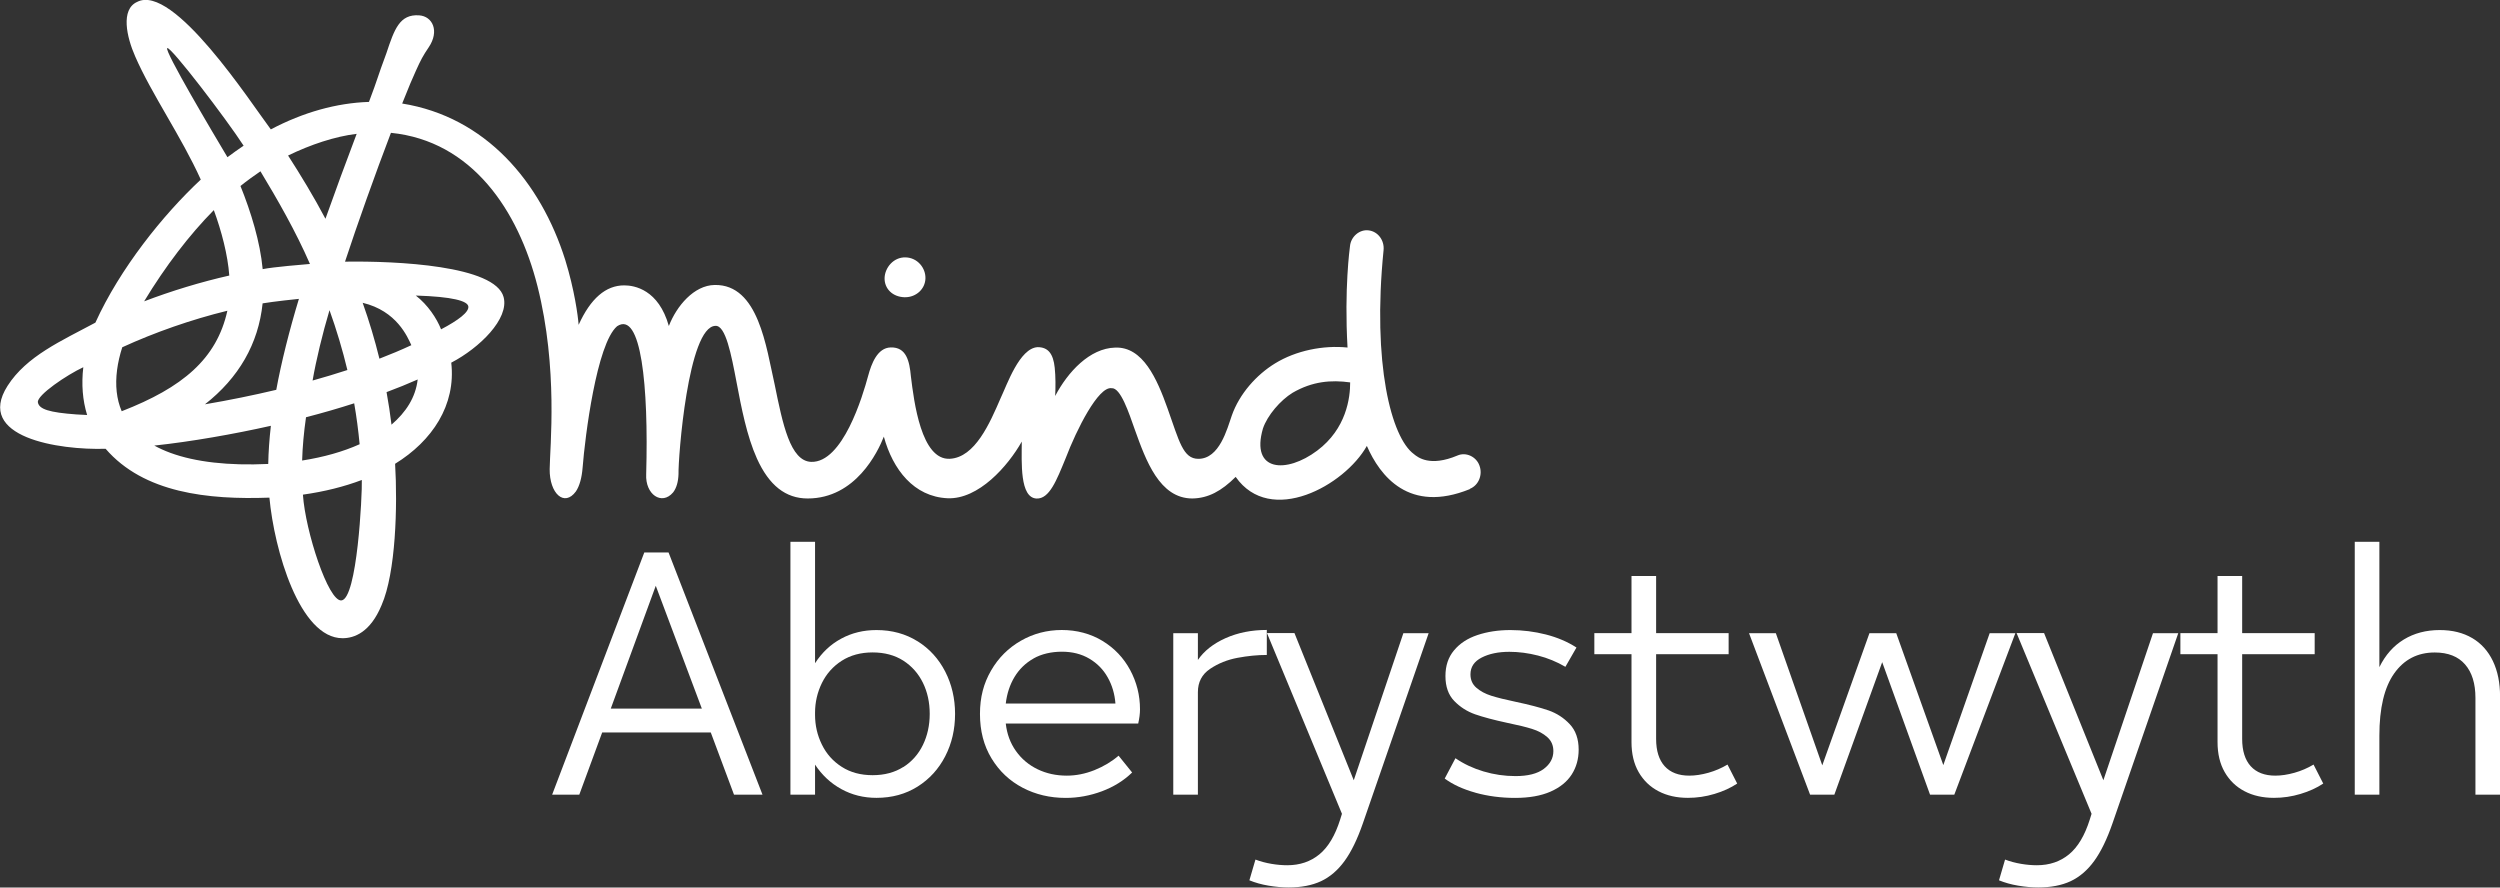
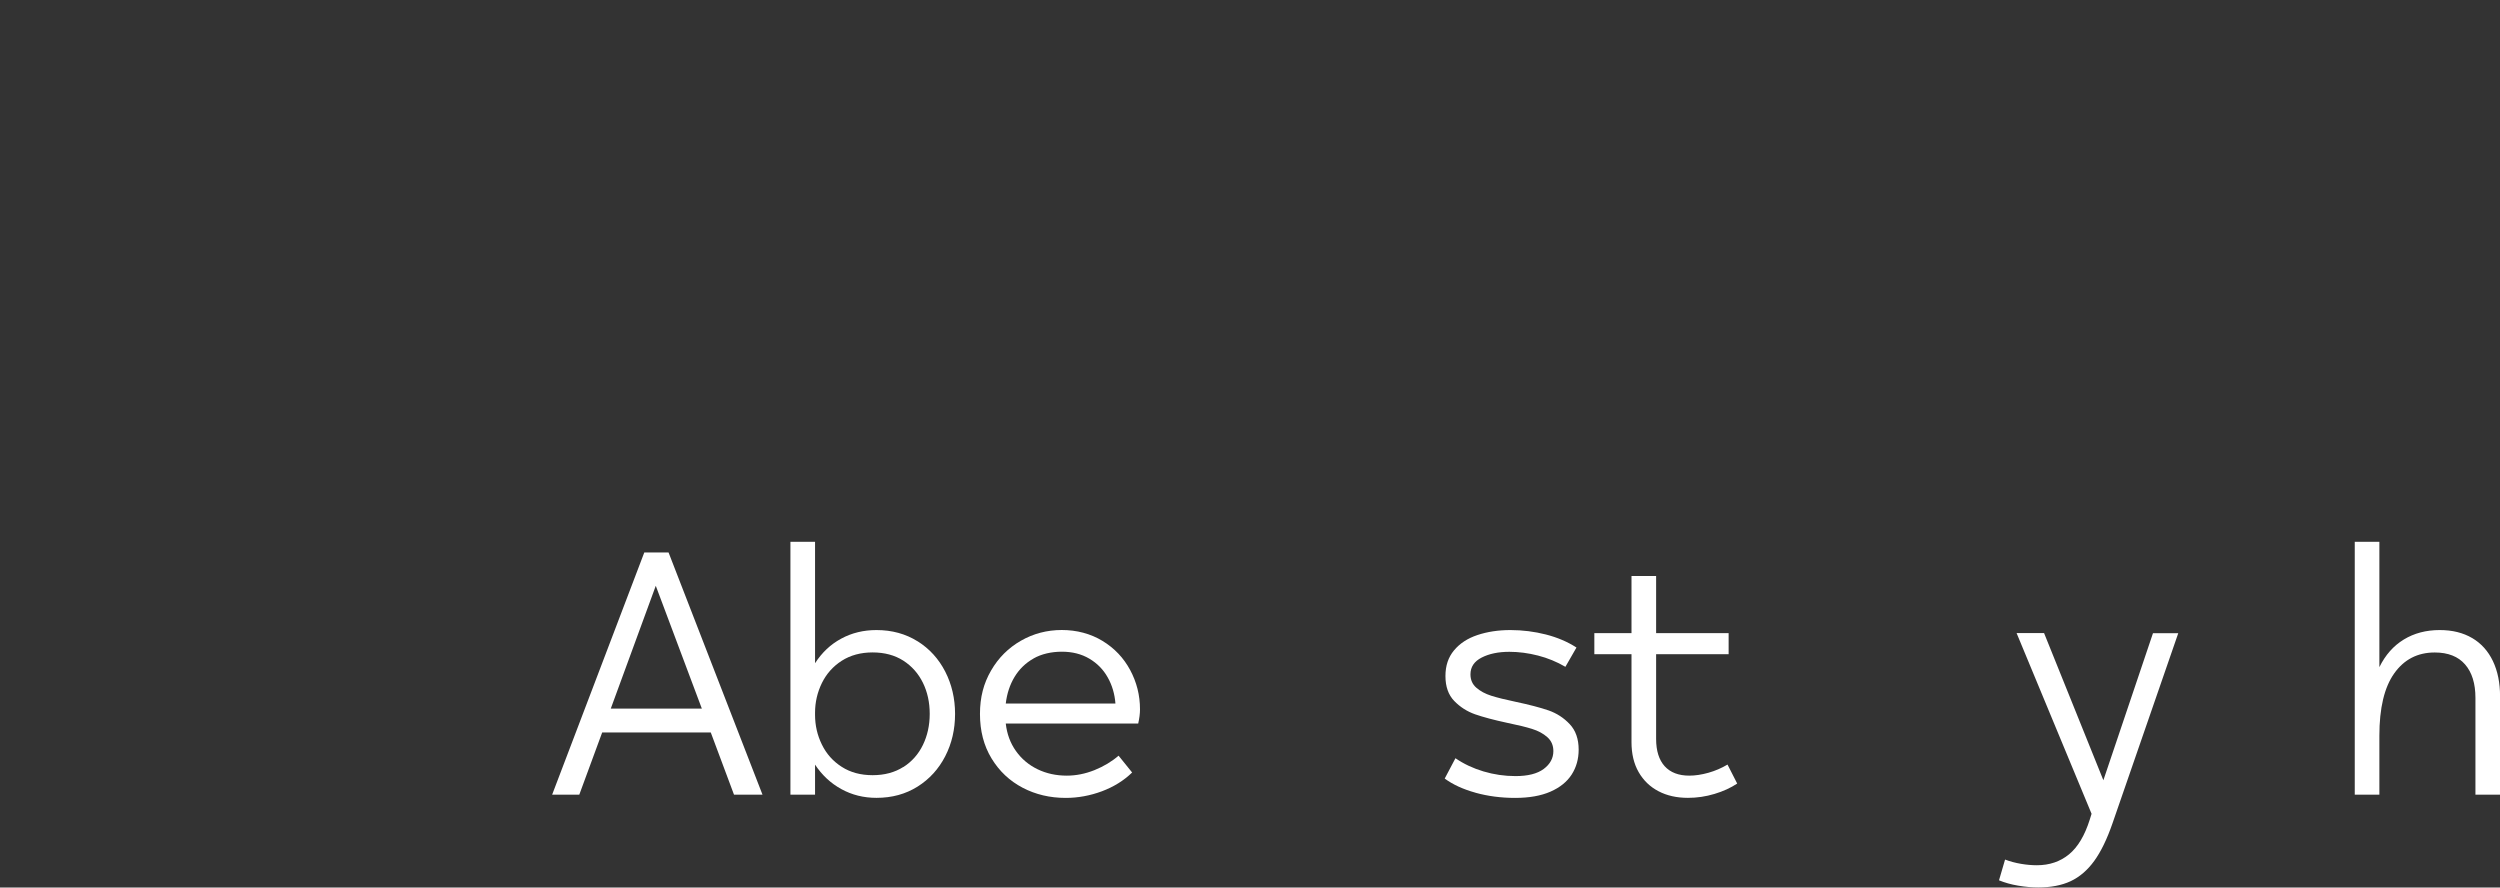
<svg xmlns="http://www.w3.org/2000/svg" id="Layer_1" data-name="Layer 1" viewBox="0 0 444.76 157.89">
  <rect x="0" y="0" width="444.76" height="157.89" fill="#333333" stroke="none" />
  <defs>
    <style>
      .cls-1 {
        fill: #fff;
      }
    </style>
  </defs>
-   <path class="cls-1" d="M240.2,68.03c-3.4-.47-6.72-.2-10.25,1.85-2.15,1.32-4.48,4.01-5.27,6.36-2.24,7.72,4.19,8.03,9.65,3.93,5.21-3.9,5.88-9.43,5.87-12.14M63.45,23.81c-3.87.47-8.17,1.9-12.2,3.86,2.17,3.36,4.6,7.36,6.65,11.25,1.68-4.74,3.67-10.14,5.55-15.1M58.62,55.18c-1.24,4.16-2.39,8.92-3.01,12.52,2.14-.6,4.2-1.22,6.19-1.87-.82-3.46-1.96-7.26-3.18-10.65M63.01,71.75c-2.73.88-5.59,1.71-8.57,2.48-.39,2.72-.62,5.28-.69,7.7,3.84-.6,7.3-1.58,10.23-2.9-.23-2.45-.55-4.88-.97-7.29M64.37,85.39c-3.14,1.19-6.65,2.07-10.48,2.61.44,6.54,4.52,19.02,6.84,18.82,2.82-.24,3.72-18.8,3.64-21.43M64.52,53.87c1.17,3.29,2.16,6.6,2.98,9.94,1.9-.73,3.93-1.58,5.68-2.4-.68-1.46-2.58-6.09-8.66-7.54M73.97,52.58c2.15,1.67,3.72,4.04,4.5,6.01,3.08-1.62,4.99-3.07,4.85-4.07-.14-.98-2.78-1.74-9.36-1.94M74.31,67.51c-1.8.8-3.59,1.52-5.54,2.25.35,1.92.64,3.85.88,5.79,2.57-2.22,4.29-4.83,4.66-8.05M53.18,53.17c-.33.02-4.56.48-6.46.8-.74,7.2-4.26,13.26-10.26,17.96,4.35-.74,8.61-1.61,12.69-2.58.88-4.83,2.35-10.66,4.03-16.19M48.19,75.75c-6.53,1.47-14.18,2.82-20.74,3.52.87.48,1.82.91,2.85,1.29,4.46,1.64,10.34,2.31,17.42,1.98.04-2.17.2-4.42.47-6.79M21.65,73.16c10.82-4.21,16.9-9.29,18.8-17.88-6.41,1.57-12.9,3.84-18.7,6.5-.44,1.37-.75,2.71-.92,4.01-.36,2.76-.09,5.23.82,7.37M25.64,53.61c4.87-1.86,10.15-3.46,15.15-4.59-.26-3.65-1.39-7.94-2.75-11.64-4.33,4.38-8.62,9.98-12.4,16.23M40.46,27.97c.84-.64,2.02-1.47,2.88-2.05-3.03-4.69-13-17.75-13.59-17.36-.59.39,8.23,15.25,10.71,19.4M46.33,30.48c-1.13.77-2.45,1.72-3.55,2.61,1.87,4.62,3.51,9.98,3.95,14.79,1.95-.39,7.32-.83,8.41-.92-2.52-5.8-5.8-11.51-8.81-16.49M15.5,73.83c-.81-2.62-1.03-5.49-.68-8.5-2.89,1.34-8.28,4.97-8.08,6.24.2,1.23,2.01,1.81,6.87,2.16.6.04,1.23.08,1.89.1M261.48,87.02c-10.81,4.38-15.97-2.34-18.31-7.69-3.95,7.05-17.15,14.34-23.34,5.51-2.52,2.52-4.89,3.8-7.71,3.84-5.84,0-8.27-6.79-10.23-12.25-1.06-2.99-2.53-7.51-4.14-7.37-2.35-.34-6.2,7.3-8.18,12.5-1.6,3.89-2.88,7.23-5.17,7.13-2.98-.15-2.64-6.36-2.62-10.13-2.46,4.36-7.69,10.31-13.2,10.08-6-.27-9.74-5.11-11.34-10.96-1.07,2.73-5.03,11-13.55,11-3.92,0-6.87-2.33-9.03-7.11-1.8-4-2.77-9.07-3.62-13.55-.95-4.99-1.94-10.15-3.75-10.05-4.9.08-6.65,23.55-6.58,26.38-.04,1.36-.37,2.49-.96,3.25-2.01,2.38-4.98.38-4.79-3.25.44-15.71-.89-29.14-5.18-26.31-3.64,3.14-5.7,19.63-6.13,25.15-.15,1.85-.55,3.27-1.19,4.23-2.06,2.83-4.72.39-4.67-3.98.04-3.89,1.53-17.88-2.17-32.53-3.42-13.52-11.66-25.83-26.07-27.28-2.8,7.33-6.02,16.38-8.17,22.92,9.24-.14,26.7.69,28.21,6.29,1.04,3.87-4.28,9.06-9.31,11.68.86,7.54-3.37,13.91-9.99,17.99.45,7.49.13,19.38-2.41,25.16-2.01,4.85-4.87,5.87-6.94,5.87-7.64,0-12.15-15.69-13.01-25.01-10.92.4-22.34-.82-29.14-8.69-8.32.26-23.28-2.02-17.45-11.19,3.38-5.3,9.59-8.01,15.63-11.25,4.38-9.63,12-19.15,18.75-25.45-3.43-7.61-8.78-15.26-11.66-21.89-1.55-3.5-2.62-8.39.34-9.72,6.44-3.36,20.22,17.94,23.78,22.68,5.8-3.06,11.7-4.7,17.46-4.89,1.68-4.44,1.39-4.06,3.1-8.66,1.42-4.28,2.36-6.98,5.83-6.74,2.4.17,3.65,2.81,1.69,5.7-1,1.48-1.41,2.24-2.28,4.18-.88,1.98-.95,2.11-2.43,5.81,14.8,2.38,24.61,13.87,29.01,27.83,1.64,5.31,2.26,9.92,2.38,11.54,2.12-4.68,4.83-7.03,8.12-7.02,1.8,0,6.11.74,7.93,7.23,1.37-3.55,4.47-7.25,8.15-7.3,7.82-.14,9.17,11.13,10.68,17.73,1.42,6.99,2.76,13.6,6.48,13.74,5.62.19,9.17-11.68,10.15-15.32.58-2.14,1.63-4.98,4.01-5.04,2.79-.08,3.34,2.44,3.59,5.14.55,4.48,1.83,14.95,6.94,14.67,4.47-.24,7.1-6.33,9.02-10.78,1.13-2.36,3.36-8.92,6.6-9.08,1.84.01,2.77,1.15,3.03,3.68.16,1.52.16,3.48.08,5.01,2.24-4.27,6.14-8.5,10.68-8.61,4.92-.19,7.43,5.54,9.32,10.85,2.07,5.81,2.74,8.94,5.47,8.94,3.76,0,5.12-5.32,5.94-7.67,1.36-3.9,4.41-7.29,7.71-9.31,3.73-2.29,8.59-3.26,12.89-2.82-.6-10.55.4-17.71.44-18.05.15-1.66,1.69-3.02,3.34-2.79,1.65.21,2.81,1.79,2.63,3.53-2.03,20.25,1.38,33.32,5.39,36.26.7.58,2.85,2.33,7.76.26,1.53-.67,3.36.22,3.91,1.79.61,1.63-.14,3.5-1.69,4.13M157.37,49.45c.06-1.82,1.58-3.73,3.75-3.66,1,.03,1.92.46,2.59,1.22.62.7.96,1.62.93,2.54-.06,1.87-1.65,3.33-3.62,3.33-.04,0-.08,0-.13,0h0c-2.08-.07-3.56-1.5-3.52-3.42" />
  <g>
    <path class="cls-1" d="M135.66,141.37h-5.08l-4.13-11.06h-19.32l-4.07,11.06h-4.83l16.39-43.08h4.32l16.71,43.08ZM116.67,104.2l-8.01,21.86h16.2l-8.2-21.86Z" />
    <path class="cls-1" d="M163.24,114.08c2.12,1.33,3.76,3.14,4.92,5.4,1.16,2.27,1.75,4.78,1.75,7.53s-.58,5.26-1.75,7.53c-1.17,2.27-2.81,4.07-4.92,5.4-2.12,1.33-4.55,2-7.31,2-2.29,0-4.37-.52-6.26-1.56-1.89-1.04-3.44-2.49-4.67-4.35v5.34h-4.38v-44.98h4.38v21.6c1.23-1.91,2.78-3.37,4.67-4.38,1.88-1.02,3.97-1.52,6.26-1.52,2.75,0,5.19.67,7.31,2ZM160.7,136.47c1.52-.97,2.69-2.29,3.49-3.94.8-1.65,1.21-3.49,1.21-5.53s-.4-3.88-1.21-5.53c-.81-1.65-1.97-2.96-3.49-3.94-1.52-.97-3.35-1.46-5.46-1.46s-3.95.5-5.5,1.49c-1.55,1-2.72,2.32-3.53,3.97-.8,1.65-1.21,3.41-1.21,5.27v.38c0,1.86.4,3.62,1.21,5.27.8,1.65,1.98,2.98,3.53,3.97,1.55,1,3.38,1.49,5.5,1.49s3.94-.49,5.46-1.46Z" />
    <path class="cls-1" d="M202.5,128.72h-23.57c.21,1.86.81,3.49,1.81,4.89.99,1.4,2.28,2.48,3.84,3.24,1.57.76,3.3,1.14,5.21,1.14,1.65,0,3.29-.33,4.92-.98,1.63-.66,3.06-1.51,4.29-2.57l2.41,2.99c-1.48,1.44-3.27,2.55-5.37,3.34-2.1.78-4.25,1.18-6.45,1.18-2.8,0-5.35-.6-7.66-1.81-2.31-1.21-4.15-2.94-5.53-5.21-1.38-2.27-2.06-4.9-2.06-7.91s.66-5.45,1.97-7.72c1.31-2.27,3.08-4.03,5.31-5.31,2.22-1.27,4.65-1.91,7.28-1.91s5.12.65,7.24,1.94c2.12,1.29,3.76,3.02,4.92,5.18,1.16,2.16,1.75,4.49,1.75,6.99,0,.76-.11,1.61-.32,2.54ZM183.86,117.16c-1.42.8-2.54,1.9-3.37,3.27-.83,1.38-1.35,2.95-1.56,4.73h19.51c-.13-1.69-.58-3.24-1.37-4.64-.78-1.4-1.87-2.51-3.27-3.34-1.4-.83-3.03-1.24-4.89-1.24s-3.63.4-5.05,1.21Z" />
-     <path class="cls-1" d="M213.11,117.41c1.1-1.61,2.74-2.9,4.92-3.88,2.18-.97,4.63-1.46,7.34-1.46v4.45c-1.65,0-3.39.17-5.21.51-1.82.34-3.45,1-4.89,1.97-1.44.97-2.16,2.35-2.16,4.13v18.24h-4.38v-28.72h4.38v4.77Z" />
-     <path class="cls-1" d="M249.65,112.65h4.51l-11.69,33.8c-.98,2.84-2.07,5.08-3.27,6.73s-2.61,2.85-4.19,3.59c-1.59.74-3.51,1.11-5.75,1.11-1.14,0-2.34-.11-3.59-.32-1.25-.21-2.38-.53-3.4-.95l1.08-3.69c.89.34,1.83.59,2.83.76.99.17,1.94.25,2.83.25,2.24,0,4.15-.65,5.72-1.94,1.57-1.29,2.8-3.36,3.69-6.19l.32-1.02-13.34-32.15h4.89l10.55,26.18,8.83-26.18Z" />
    <path class="cls-1" d="M262.48,141.02c-2.2-.61-4.02-1.45-5.46-2.51l1.91-3.62c1.48,1.02,3.15,1.8,4.99,2.35,1.84.55,3.74.83,5.69.83,2.2,0,3.88-.42,5.02-1.27,1.14-.85,1.72-1.91,1.72-3.18,0-1.02-.36-1.84-1.08-2.48-.72-.64-1.62-1.12-2.7-1.46-1.08-.34-2.55-.7-4.42-1.08-2.37-.51-4.28-1.02-5.72-1.52-1.44-.51-2.68-1.3-3.72-2.38-1.04-1.08-1.56-2.55-1.56-4.42s.51-3.35,1.52-4.57c1.02-1.23,2.4-2.14,4.16-2.73,1.76-.59,3.72-.89,5.88-.89s4.27.27,6.32.79c2.05.53,3.86,1.3,5.43,2.32l-1.97,3.43c-1.52-.89-3.15-1.56-4.86-2s-3.42-.67-5.11-.67c-1.95,0-3.59.34-4.92,1.02-1.33.68-2,1.67-2,2.99,0,.98.35,1.77,1.05,2.38.7.61,1.59,1.09,2.67,1.43,1.08.34,2.53.7,4.35,1.08,2.41.51,4.35,1.02,5.81,1.52,1.46.51,2.72,1.32,3.78,2.45,1.06,1.12,1.59,2.64,1.59,4.54,0,1.65-.41,3.12-1.24,4.42-.83,1.29-2.09,2.31-3.78,3.05-1.69.74-3.79,1.11-6.29,1.11s-4.85-.31-7.05-.92Z" />
    <path class="cls-1" d="M309.05,139.4c-1.14.76-2.49,1.38-4.03,1.84-1.55.47-3.12.7-4.73.7-1.99,0-3.74-.39-5.24-1.18-1.5-.78-2.68-1.92-3.53-3.4-.85-1.48-1.27-3.26-1.27-5.34v-15.63h-6.61v-3.75h6.61v-10.17h4.38v10.17h12.9v3.75h-12.9v15.06c0,2.12.51,3.74,1.52,4.86,1.02,1.12,2.48,1.68,4.38,1.68,1.06,0,2.19-.17,3.4-.51,1.21-.34,2.34-.83,3.4-1.46l1.72,3.37Z" />
-     <path class="cls-1" d="M345.71,136.16l8.26-23.51h4.57l-10.86,28.72h-4.32l-8.51-23.57-8.51,23.57h-4.32l-10.86-28.72h4.77l8.26,23.51,8.39-23.51h4.77l8.39,23.51Z" />
    <path class="cls-1" d="M383.01,112.65h4.51l-11.69,33.8c-.98,2.84-2.07,5.08-3.27,6.73s-2.61,2.85-4.19,3.59c-1.59.74-3.51,1.11-5.75,1.11-1.14,0-2.34-.11-3.59-.32-1.25-.21-2.38-.53-3.4-.95l1.08-3.69c.89.34,1.83.59,2.83.76.99.17,1.94.25,2.83.25,2.24,0,4.15-.65,5.72-1.94,1.57-1.29,2.8-3.36,3.69-6.19l.32-1.02-13.34-32.15h4.89l10.55,26.18,8.83-26.18Z" />
-     <path class="cls-1" d="M413.31,139.4c-1.14.76-2.49,1.38-4.03,1.84-1.55.47-3.12.7-4.73.7-1.99,0-3.74-.39-5.24-1.18-1.5-.78-2.68-1.92-3.53-3.4-.85-1.48-1.27-3.26-1.27-5.34v-15.63h-6.61v-3.75h6.61v-10.17h4.38v10.17h12.9v3.75h-12.9v15.06c0,2.12.51,3.74,1.52,4.86,1.02,1.12,2.48,1.68,4.38,1.68,1.06,0,2.19-.17,3.4-.51,1.21-.34,2.34-.83,3.4-1.46l1.72,3.37Z" />
    <path class="cls-1" d="M439.81,113.51c1.61.95,2.84,2.32,3.69,4.1.85,1.78,1.27,3.88,1.27,6.29v17.47h-4.38v-17.22c0-2.54-.61-4.52-1.84-5.94-1.23-1.42-3.03-2.13-5.4-2.13-3.05,0-5.45,1.24-7.21,3.72-1.76,2.48-2.64,6.17-2.64,11.09v10.48h-4.38v-44.98h4.38v22.3c1.06-2.16,2.51-3.8,4.35-4.92,1.84-1.12,3.97-1.68,6.39-1.68,2.24,0,4.17.48,5.78,1.43Z" />
  </g>
</svg>